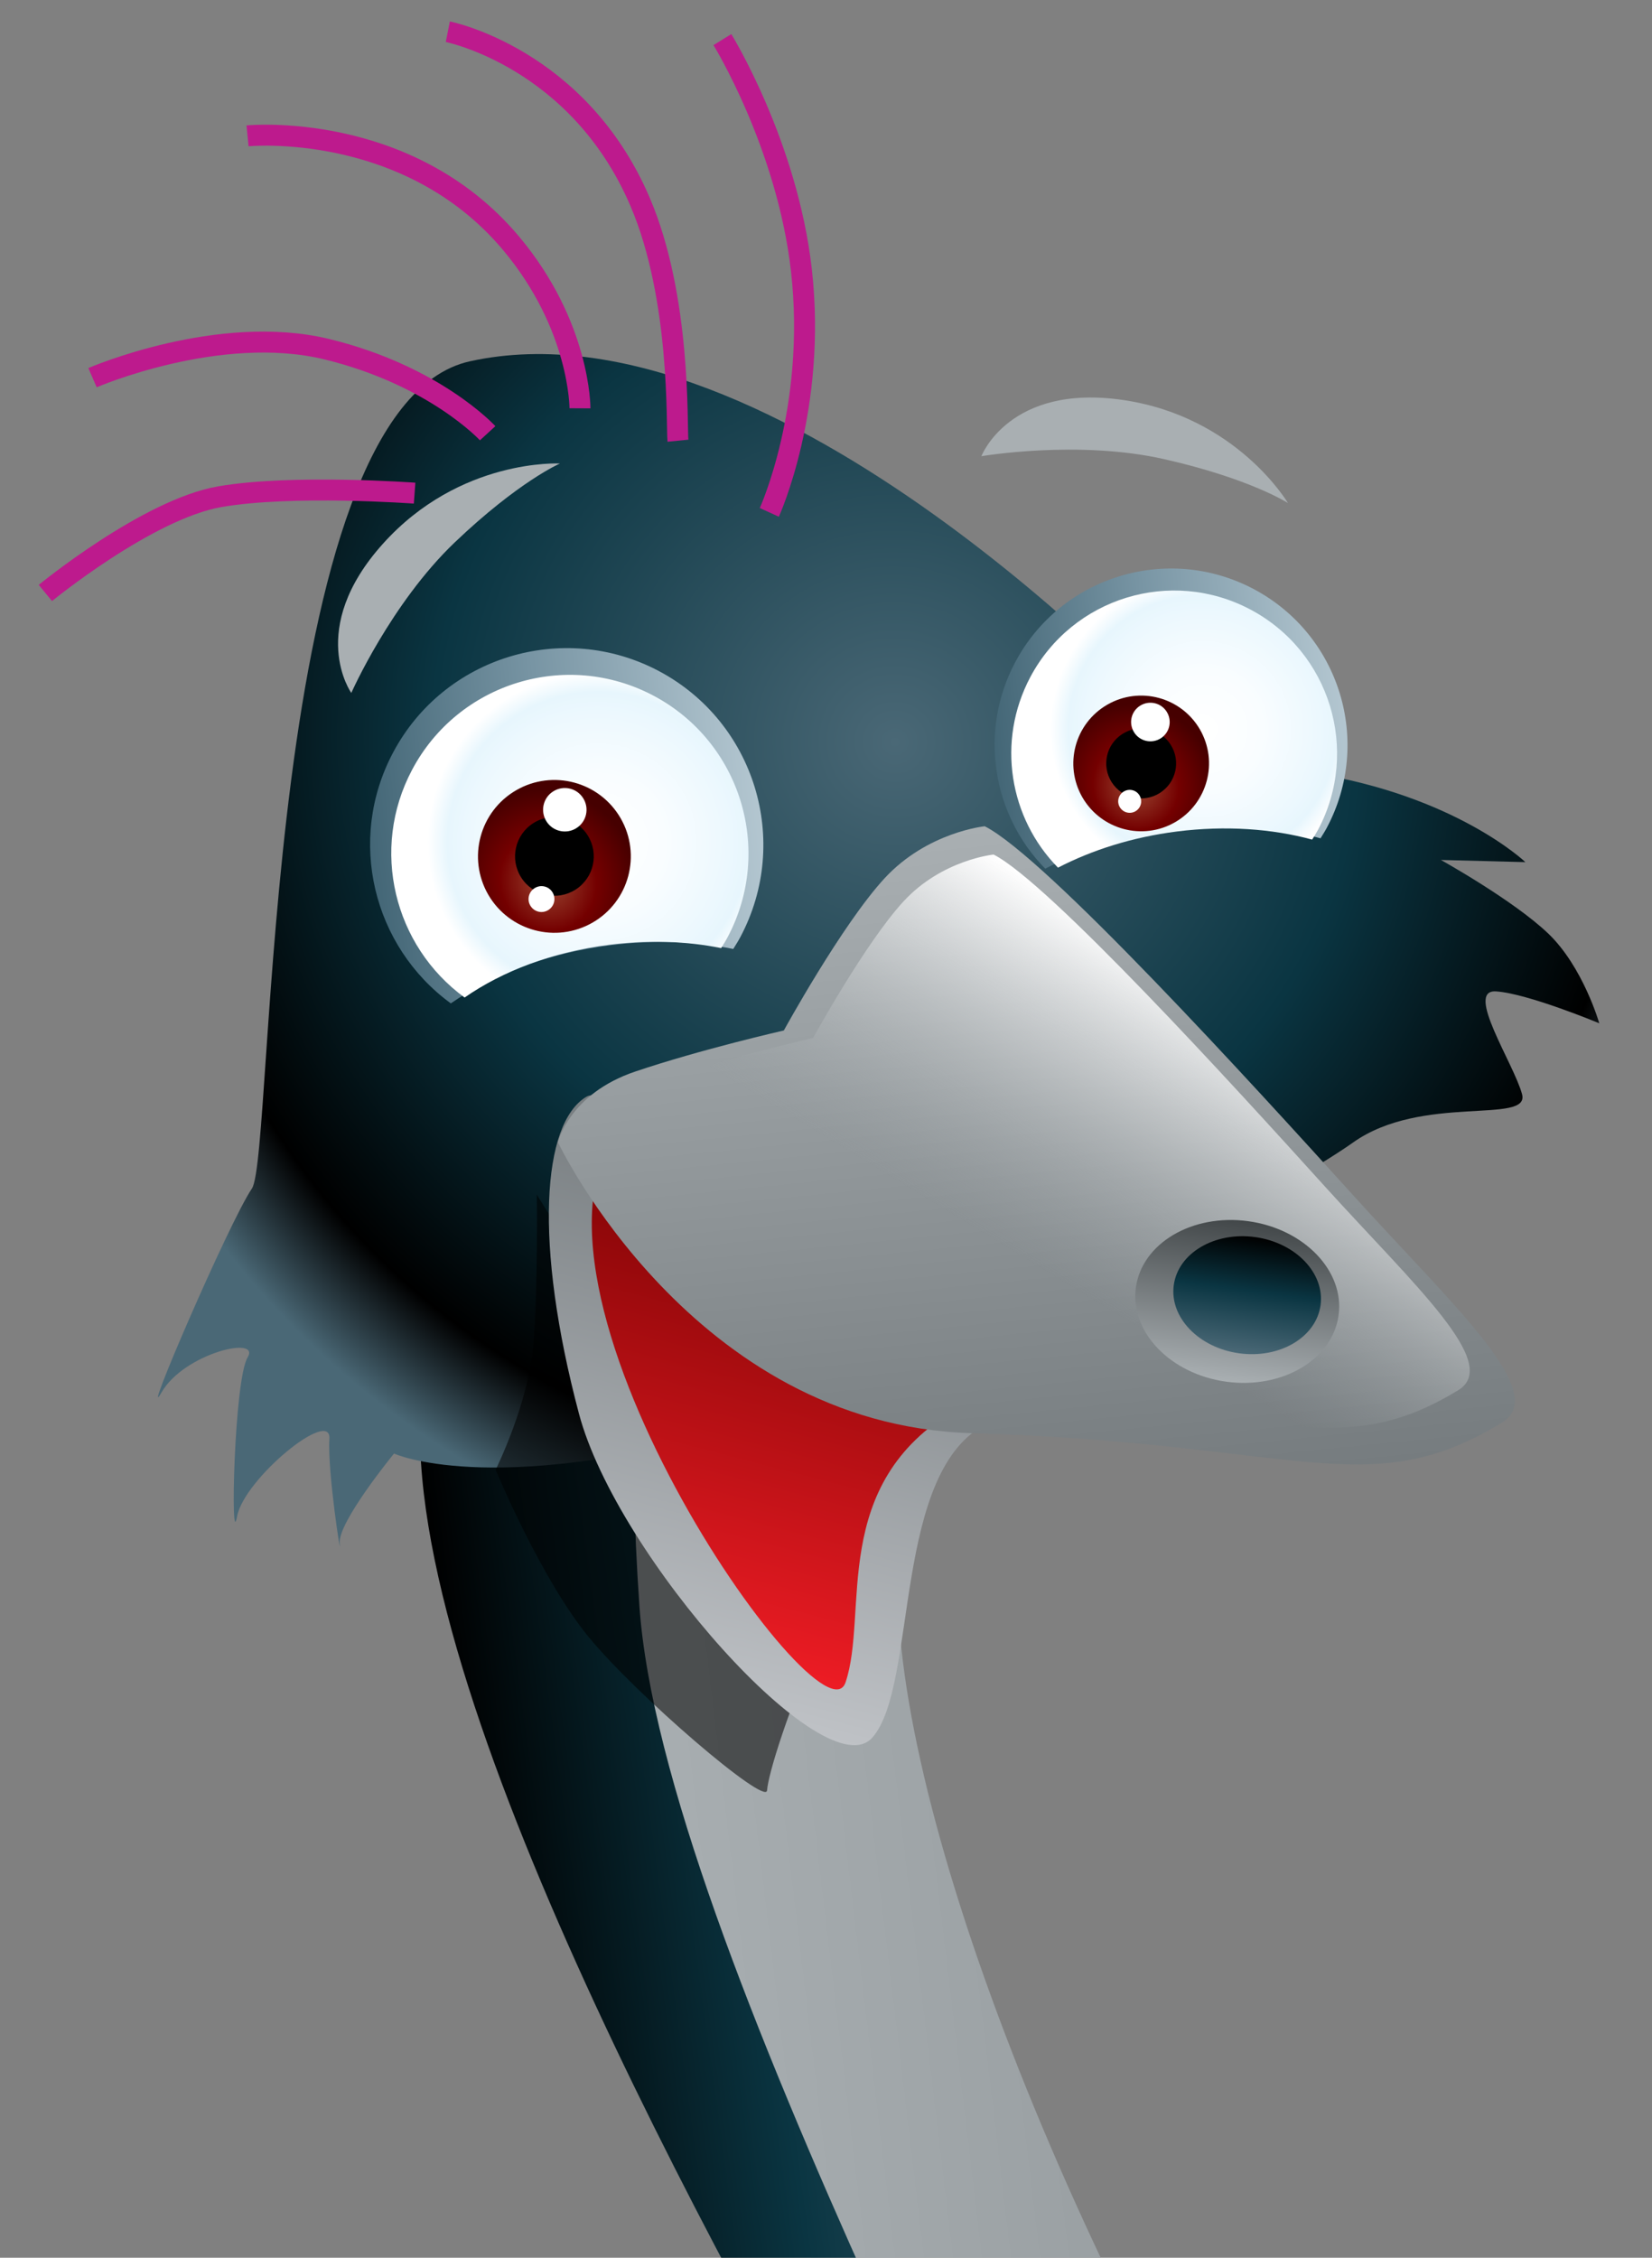
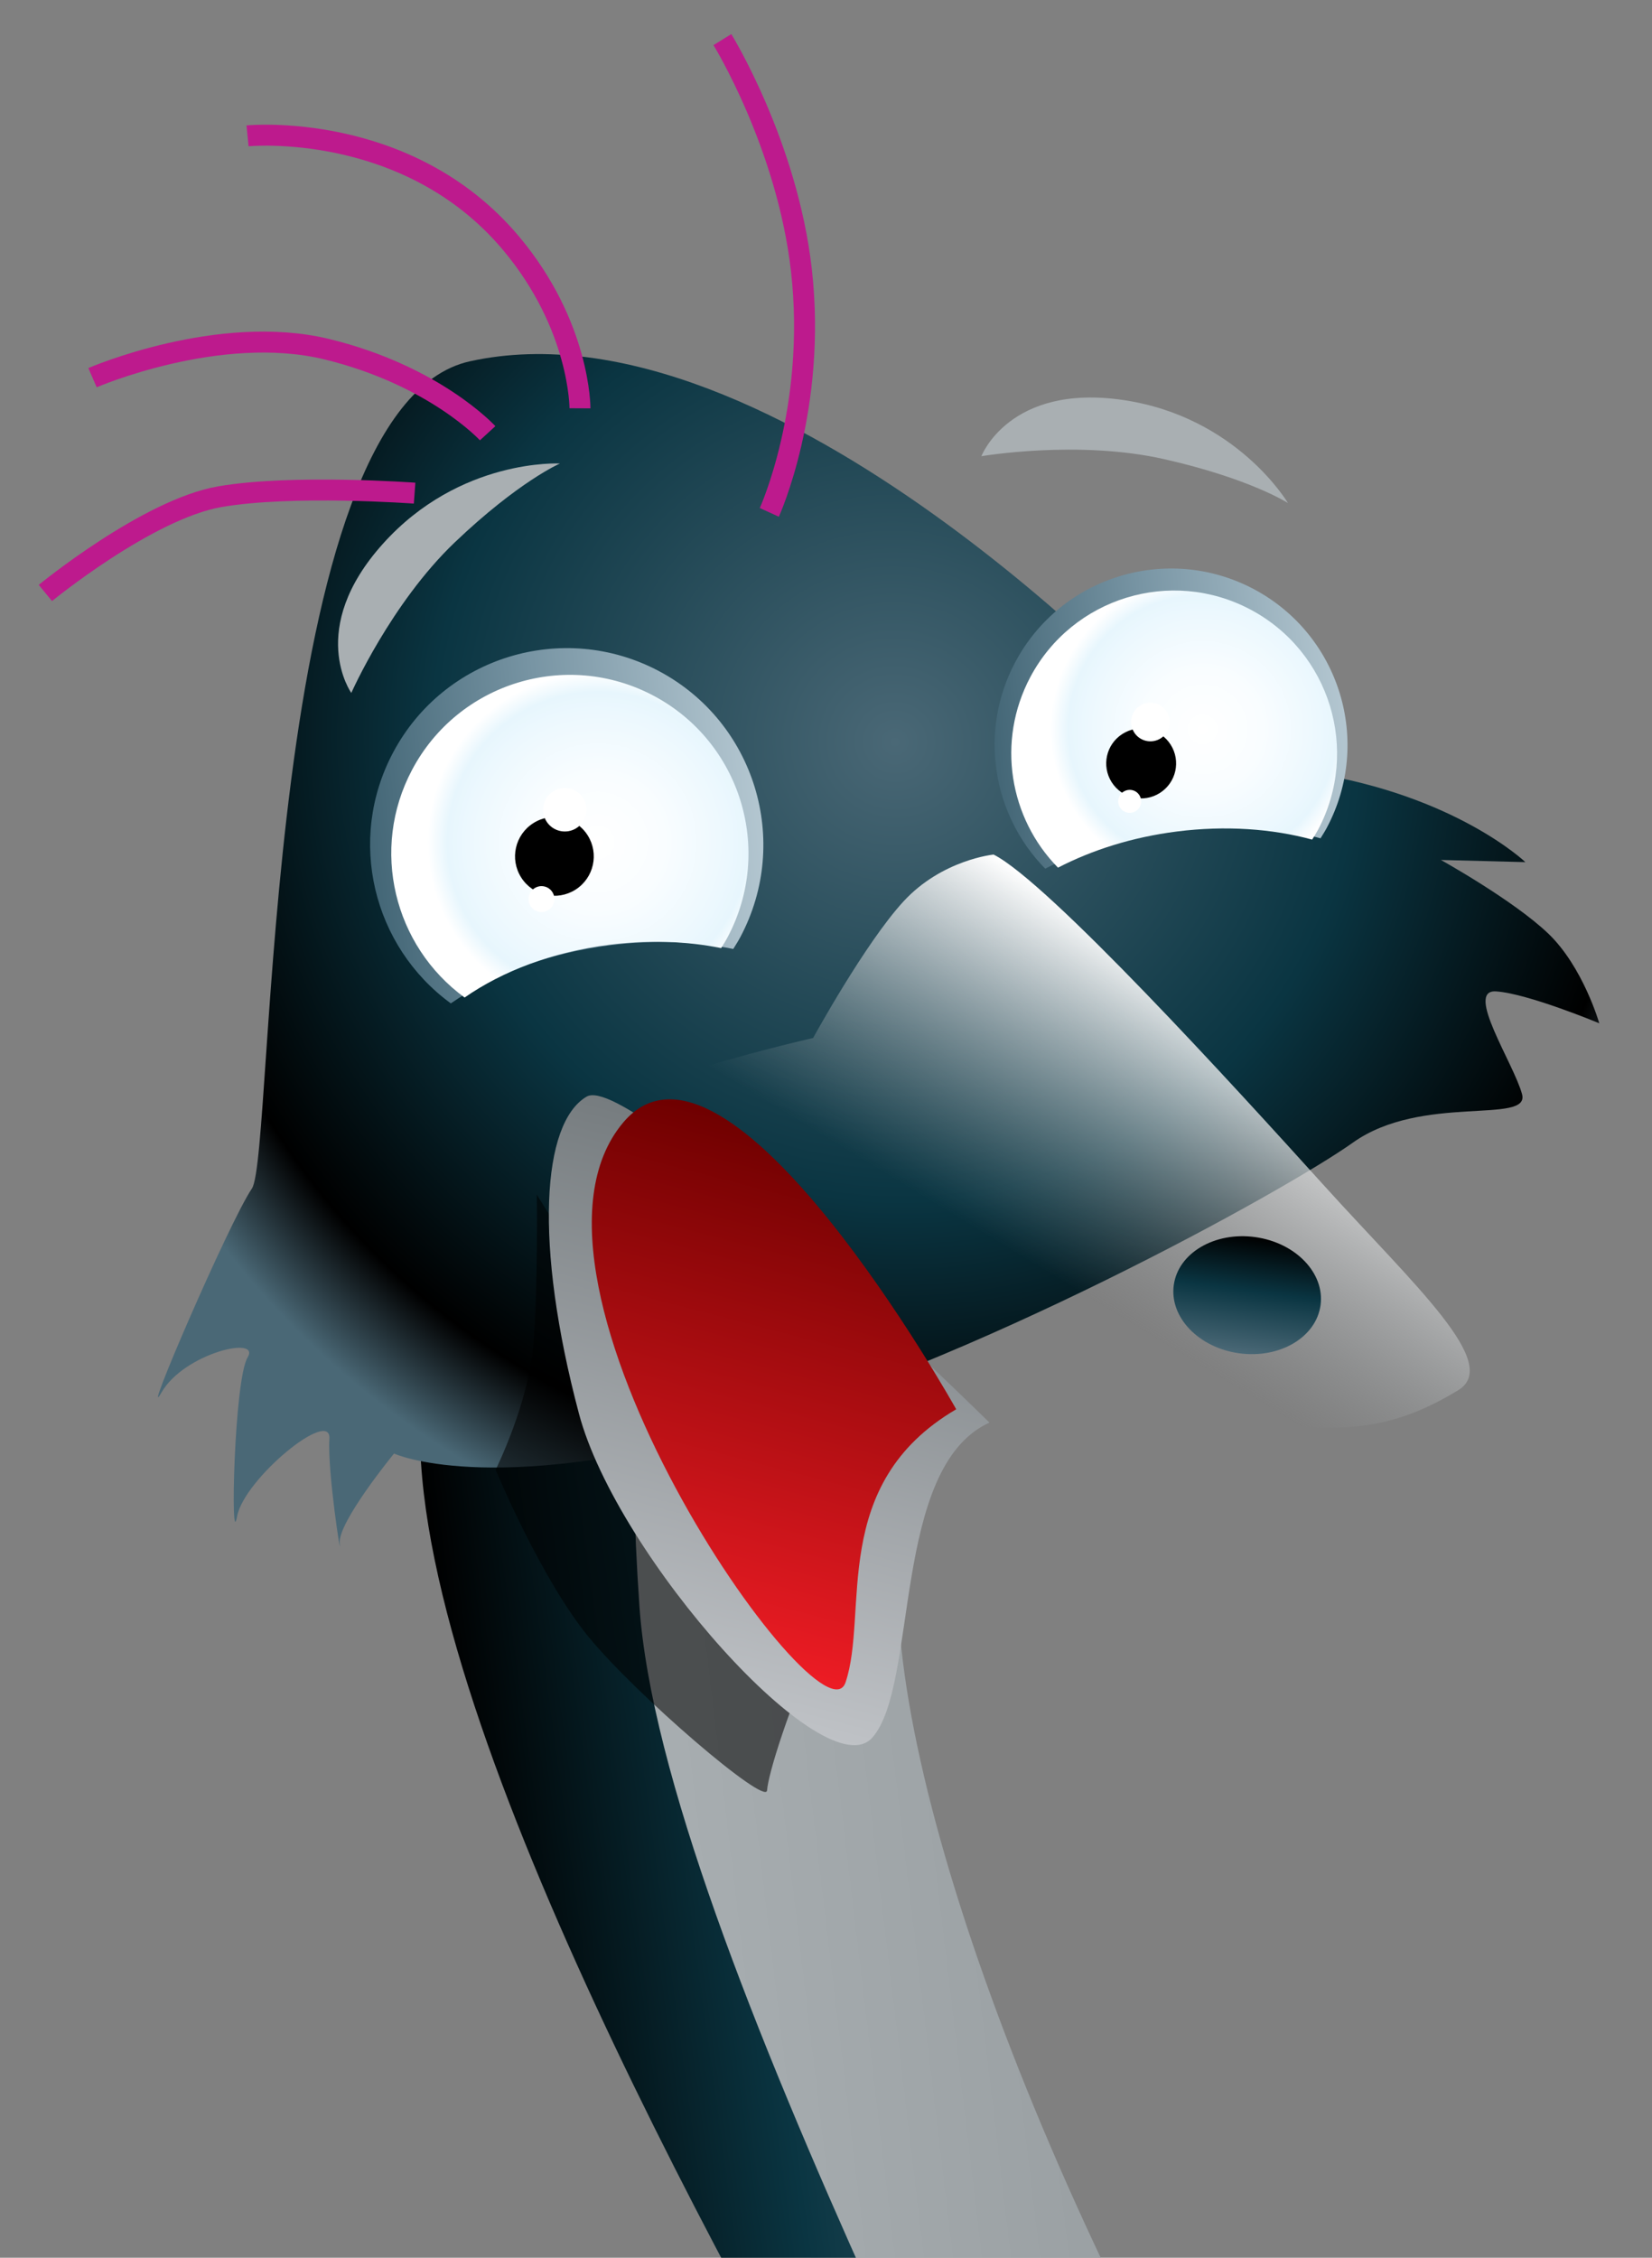
<svg xmlns="http://www.w3.org/2000/svg" xmlns:xlink="http://www.w3.org/1999/xlink" version="1.1" id="Warstwa_1" x="0px" y="0px" width="265.25px" height="362.502px" viewBox="0 0 265.25 362.502" enable-background="new 0 0 265.25 362.502" xml:space="preserve">
  <rect x="0" y="0" width="265.25" height="362.502" fill="#808080" stroke="none" />
  <g>
    <g>
      <defs>
        <rect id="SVGID_1_" x="-79.109" y="-206.499" width="635" height="569.001" />
      </defs>
      <clipPath id="SVGID_2_">
        <use xlink:href="#SVGID_1_" overflow="visible" />
      </clipPath>
      <linearGradient id="SVGID_3_" gradientUnits="userSpaceOnUse" x1="-77.694" y1="170.676" x2="100.655" y2="175.846" gradientTransform="matrix(-0.796 0.108 -0.19 -1.395 232.176 679.572)">
        <stop offset="0" style="stop-color:#8A9093" />
        <stop offset="1" style="stop-color:#A9AFB2" />
      </linearGradient>
      <path clip-path="url(#SVGID_2_)" fill="url(#SVGID_3_)" d="M99.121,223.113c-10.443,44.964,8.135,85.985,40.971,162.392    c32.836,76.403,58.106,148.282,57.008,227.229c-1.105,78.939,91.339,70.748,88.465,23.445    c-2.883-47.303-33.088-145.678-75.262-212.521c-42.181-66.843-69.523-141.921-65.815-175.597    C144.487,248.062,109.566,178.151,99.121,223.113z" />
    </g>
    <g>
      <defs>
        <rect id="SVGID_4_" x="-79.109" y="-206.499" width="635" height="569.001" />
      </defs>
      <clipPath id="SVGID_5_">
        <use xlink:href="#SVGID_4_" overflow="visible" />
      </clipPath>
      <linearGradient id="SVGID_6_" gradientUnits="userSpaceOnUse" x1="-75.216" y1="199.011" x2="22.053" y2="199.011" gradientTransform="matrix(-0.991 0.135 -0.19 -1.395 151.495 690.479)">
        <stop offset="0" style="stop-color:#4A6876" />
        <stop offset="0.539" style="stop-color:#0A3542" />
        <stop offset="1" style="stop-color:#000000" />
      </linearGradient>
      <path clip-path="url(#SVGID_5_)" fill="url(#SVGID_6_)" d="M193.908,603.729c5.578-54.669-23.58-143.541-45.357-182.059    c-21.778-38.514-75.893-131.134-80.765-184.385c-4.862-53.254,40.011-54.743,40.011-54.743s-8.834,21.933-5.129,75.341    c3.695,53.409,66.444,167.216,87.842,220.295c21.395,53.079,23.055,108.837,12.108,141.426    C202.618,619.604,188.328,658.399,193.908,603.729z" />
    </g>
    <g>
      <defs>
        <rect id="SVGID_7_" x="-79.109" y="-206.499" width="635" height="569.001" />
      </defs>
      <clipPath id="SVGID_8_">
        <use xlink:href="#SVGID_7_" overflow="visible" />
      </clipPath>
      <radialGradient id="SVGID_9_" cx="132.736" cy="343.826" r="136.238" gradientTransform="matrix(-0.469 0.883 -0.895 -0.475 513.691 165.238)" gradientUnits="userSpaceOnUse">
        <stop offset="0" style="stop-color:#4A6876" />
        <stop offset="0.539" style="stop-color:#0A3542" />
        <stop offset="0.859" style="stop-color:#000000" />
        <stop offset="0.988" style="stop-color:#4A6876" />
      </radialGradient>
      <path clip-path="url(#SVGID_8_)" fill="url(#SVGID_9_)" d="M75.463,58.007c-33.525,7.366-31.328,127.391-35.019,132.828    c-3.69,5.439-18.112,38.998-14.503,32.723c3.6-6.274,15.992-9.194,13.811-5.597c-2.173,3.597-2.791,31.554-1.688,25.53    c1.093-6.025,15.166-17.569,14.825-12.459c-0.34,5.105,1.992,20.088,1.66,16.74s8.717-14.39,8.717-14.39s15.063,6.958,53.75-3.644    c38.685-10.602,89.19-38.438,100.236-46.299c11.057-7.861,28.469-2.824,27.133-7.763c-1.334-4.941-9.275-16.836-4.17-16.498    c5.105,0.34,16.571,5.12,16.571,5.12s-2.594-9.044-8.192-14.405c-5.605-5.36-17.239-11.817-17.239-11.817l13.565,0.347    c0,0-11.207-10.725-34.396-14.344c-23.185-3.62-22.847-8.724-22.847-8.724S124.551,47.217,75.463,58.007z" />
    </g>
    <g>
      <defs>
        <rect id="SVGID_10_" x="-79.109" y="-206.499" width="635" height="569.001" />
      </defs>
      <clipPath id="SVGID_11_">
        <use xlink:href="#SVGID_10_" overflow="visible" />
      </clipPath>
-       <path clip-path="url(#SVGID_11_)" fill="none" stroke="#BD1A8D" stroke-width="3.365" stroke-miterlimit="10" d="M71.903,5.095    c0,0,20.989,4.153,30.896,27.375c6.575,15.416,5.808,35.776,6.055,38.29" />
    </g>
    <g>
      <defs>
        <rect id="SVGID_12_" x="-79.109" y="-206.499" width="635" height="569.001" />
      </defs>
      <clipPath id="SVGID_13_">
        <use xlink:href="#SVGID_12_" overflow="visible" />
      </clipPath>
      <path clip-path="url(#SVGID_13_)" fill="none" stroke="#BD1A8D" stroke-width="3.365" stroke-miterlimit="10" d="M39.747,21.812    c0,0,25.667-2.547,42.288,17.225c11.154,13.277,11.088,26.519,11.088,26.519" />
    </g>
    <g>
      <defs>
        <rect id="SVGID_14_" x="-79.109" y="-206.499" width="635" height="569.001" />
      </defs>
      <clipPath id="SVGID_15_">
        <use xlink:href="#SVGID_14_" overflow="visible" />
      </clipPath>
      <path clip-path="url(#SVGID_15_)" fill="none" stroke="#BD1A8D" stroke-width="3.365" stroke-miterlimit="10" d="M14.854,60.64    c0,0,20.261-8.774,37.589-4.58c17.327,4.203,25.856,13.5,25.856,13.5" />
    </g>
    <g>
      <defs>
        <rect id="SVGID_16_" x="-79.109" y="-206.499" width="635" height="569.001" />
      </defs>
      <clipPath id="SVGID_17_">
        <use xlink:href="#SVGID_16_" overflow="visible" />
      </clipPath>
      <path clip-path="url(#SVGID_17_)" fill="none" stroke="#BD1A8D" stroke-width="3.365" stroke-miterlimit="10" d="M7.286,95.207    c0,0,16.418-13.467,28.056-15.466c11.639-2,31.228-0.562,31.228-0.562" />
    </g>
    <g>
      <defs>
        <rect id="SVGID_18_" x="-79.109" y="-206.499" width="635" height="569.001" />
      </defs>
      <clipPath id="SVGID_19_">
        <use xlink:href="#SVGID_18_" overflow="visible" />
      </clipPath>
      <path clip-path="url(#SVGID_19_)" fill="none" stroke="#BD1A8D" stroke-width="3.365" stroke-miterlimit="10" d="M115.989,6.36    c0,0,10.416,16.86,12.693,37.066c2.49,22.128-5.159,38.841-5.159,38.841" />
    </g>
    <g>
      <defs>
        <rect id="SVGID_20_" x="-79.109" y="-206.499" width="635" height="569.001" />
      </defs>
      <clipPath id="SVGID_21_">
        <use xlink:href="#SVGID_20_" overflow="visible" />
      </clipPath>
      <path opacity="0.55" clip-path="url(#SVGID_21_)" enable-background="new    " d="M109.023,221.654    C94.85,206.571,86.19,191.791,86.19,191.791s0.204,14.776-0.56,24.151c-0.754,9.373-6.049,20.045-6.049,20.045    s7.233,17.459,14.93,26.844c7.688,9.381,28.484,27.188,28.651,24.636c0.167-2.556,3.358-13.014,8.894-25.401    C132.057,262.065,123.201,236.733,109.023,221.654z" />
    </g>
    <g>
      <defs>
        <rect id="SVGID_22_" x="-79.109" y="-206.499" width="635" height="569.001" />
      </defs>
      <clipPath id="SVGID_23_">
        <use xlink:href="#SVGID_22_" overflow="visible" />
      </clipPath>
      <linearGradient id="SVGID_24_" gradientUnits="userSpaceOnUse" x1="-61.557" y1="250.707" x2="1.581" y2="250.707" gradientTransform="matrix(-0.995 0.099 -0.099 -0.995 85.503 384.061)">
        <stop offset="0" style="stop-color:#B3C6D0" />
        <stop offset="0.539" style="stop-color:#7895A4" />
        <stop offset="1" style="stop-color:#436676" />
      </linearGradient>
      <path clip-path="url(#SVGID_23_)" fill="url(#SVGID_24_)" d="M118.881,150.438c8.17-15.396,2.313-34.513-13.086-42.691    c-15.404-8.165-34.517-2.309-42.688,13.093c-7.458,14.052-3.208,31.155,9.28,40.264c6.687-4.654,15.556-8.077,25.582-9.348    c7.008-0.882,13.732-0.605,19.764,0.607C118.131,151.73,118.525,151.104,118.881,150.438z" />
    </g>
    <g>
      <defs>
        <rect id="SVGID_25_" x="-79.109" y="-206.499" width="635" height="569.001" />
      </defs>
      <clipPath id="SVGID_26_">
        <use xlink:href="#SVGID_25_" overflow="visible" />
      </clipPath>
      <linearGradient id="SVGID_27_" gradientUnits="userSpaceOnUse" x1="-156.456" y1="258.323" x2="-99.797" y2="258.323" gradientTransform="matrix(-0.995 0.099 -0.099 -0.995 85.503 384.061)">
        <stop offset="0" style="stop-color:#B3C6D0" />
        <stop offset="0.539" style="stop-color:#7895A4" />
        <stop offset="1" style="stop-color:#436676" />
      </linearGradient>
      <path clip-path="url(#SVGID_26_)" fill="url(#SVGID_27_)" d="M213.047,132.887c7.336-13.814,2.076-30.963-11.738-38.3    c-13.819-7.329-30.967-2.073-38.309,11.746c-5.932,11.194-3.613,24.565,4.822,33.141c5.93-3.074,12.973-5.314,20.689-6.288    c8.484-1.074,16.567-0.481,23.518,1.41C212.375,134.03,212.734,133.479,213.047,132.887z" />
    </g>
    <g>
      <defs>
        <rect id="SVGID_28_" x="-79.109" y="-206.499" width="635" height="569.001" />
      </defs>
      <clipPath id="SVGID_29_">
        <use xlink:href="#SVGID_28_" overflow="visible" />
      </clipPath>
      <radialGradient id="SVGID_30_" cx="-35.059" cy="246.587" r="27.348" gradientTransform="matrix(-0.995 0.099 -0.099 -0.995 85.503 384.061)" gradientUnits="userSpaceOnUse">
        <stop offset="0" style="stop-color:#FFFFFF" />
        <stop offset="0.394" style="stop-color:#F9FDFF" />
        <stop offset="0.767" style="stop-color:#ECF8FE" />
        <stop offset="0.883" style="stop-color:#E7F6FD" />
        <stop offset="1" style="stop-color:#FFFFFF" />
      </radialGradient>
      <path clip-path="url(#SVGID_29_)" fill="url(#SVGID_30_)" d="M116.828,150.476c7.421-13.985,2.102-31.345-11.888-38.772    c-13.99-7.419-31.356-2.098-38.772,11.892c-6.773,12.759-2.914,28.296,8.428,36.569c6.072-4.225,14.131-7.337,23.242-8.488    c6.359-0.803,12.471-0.552,17.952,0.549C116.145,151.651,116.508,151.082,116.828,150.476z" />
    </g>
    <g>
      <defs>
-         <rect id="SVGID_31_" x="-79.109" y="-206.499" width="635" height="569.001" />
-       </defs>
+         </defs>
      <clipPath id="SVGID_32_">
        <use xlink:href="#SVGID_31_" overflow="visible" />
      </clipPath>
      <radialGradient id="SVGID_33_" cx="534.573" cy="-105.602" r="14.208" gradientTransform="matrix(-0.866 0.5 -0.526 -0.911 495.418 -221.957)" gradientUnits="userSpaceOnUse">
        <stop offset="0" style="stop-color:#9B4933" />
        <stop offset="0.539" style="stop-color:#740000" />
        <stop offset="1" style="stop-color:#460000" />
      </radialGradient>
      <path clip-path="url(#SVGID_32_)" fill="url(#SVGID_33_)" d="M82.887,126.876c5.865-3.387,13.363-1.377,16.756,4.489    c3.383,5.865,1.377,13.373-4.493,16.764c-5.864,3.383-13.364,1.374-16.761-4.488C75.008,137.768,77.012,130.273,82.887,126.876z" />
    </g>
    <g>
      <defs>
        <rect id="SVGID_34_" x="-79.109" y="-206.499" width="635" height="569.001" />
      </defs>
      <clipPath id="SVGID_35_">
        <use xlink:href="#SVGID_34_" overflow="visible" />
      </clipPath>
      <path clip-path="url(#SVGID_35_)" d="M94.35,134.11c1.877,2.951,1.002,6.855-1.943,8.732c-2.95,1.875-6.854,0.992-8.723-1.95    c-1.873-2.954-1.006-6.856,1.947-8.728C88.567,130.291,92.48,131.166,94.35,134.11z" />
    </g>
    <g>
      <defs>
        <rect id="SVGID_36_" x="-79.109" y="-206.499" width="635" height="569.001" />
      </defs>
      <clipPath id="SVGID_37_">
        <use xlink:href="#SVGID_36_" overflow="visible" />
      </clipPath>
      <path clip-path="url(#SVGID_37_)" fill="#FFFFFF" d="M93.627,128.144c1.038,1.632,0.559,3.779-1.072,4.817    c-1.629,1.032-3.785,0.547-4.813-1.078s-0.552-3.785,1.076-4.813C90.44,126.034,92.605,126.516,93.627,128.144z" />
    </g>
    <g>
      <defs>
        <rect id="SVGID_38_" x="-79.109" y="-206.499" width="635" height="569.001" />
      </defs>
      <clipPath id="SVGID_39_">
        <use xlink:href="#SVGID_38_" overflow="visible" />
      </clipPath>
      <path clip-path="url(#SVGID_39_)" fill="#FFFFFF" d="M88.693,143.238c0.617,0.976,0.333,2.253-0.643,2.87    c-0.968,0.615-2.244,0.331-2.861-0.643c-0.618-0.963-0.325-2.249,0.643-2.859C86.799,141.987,88.08,142.272,88.693,143.238z" />
    </g>
    <g>
      <defs>
        <rect id="SVGID_40_" x="-79.109" y="-206.499" width="635" height="569.001" />
      </defs>
      <clipPath id="SVGID_41_">
        <use xlink:href="#SVGID_40_" overflow="visible" />
      </clipPath>
      <path clip-path="url(#SVGID_41_)" fill="#A9AFB2" d="M180.352,64.228c-18.303-2.696-22.778,9.021-22.778,9.021    s15.513-2.663,29.353,0.472c13.84,3.135,19.869,7.049,19.869,7.049S198.647,66.922,180.352,64.228z" />
    </g>
    <g>
      <defs>
        <rect id="SVGID_42_" x="-79.109" y="-206.499" width="635" height="569.001" />
      </defs>
      <clipPath id="SVGID_43_">
        <use xlink:href="#SVGID_42_" overflow="visible" />
      </clipPath>
      <path clip-path="url(#SVGID_43_)" fill="#A9AFB2" d="M61.496,87.293c-12.372,13.755-5.089,23.966-5.089,23.966    s6.37-14.399,16.626-24.191c10.277-9.795,16.869-12.646,16.869-12.646S73.868,73.535,61.496,87.293z" />
    </g>
    <g>
      <defs>
        <rect id="SVGID_44_" x="-79.109" y="-206.499" width="635" height="569.001" />
      </defs>
      <clipPath id="SVGID_45_">
        <use xlink:href="#SVGID_44_" overflow="visible" />
      </clipPath>
      <radialGradient id="SVGID_46_" cx="-133.497" cy="255.015" r="24.424" gradientTransform="matrix(-0.995 0.099 -0.099 -0.995 85.503 384.061)" gradientUnits="userSpaceOnUse">
        <stop offset="0" style="stop-color:#FFFFFF" />
        <stop offset="0.394" style="stop-color:#F9FDFF" />
        <stop offset="0.767" style="stop-color:#ECF8FE" />
        <stop offset="0.883" style="stop-color:#E7F6FD" />
        <stop offset="1" style="stop-color:#FFFFFF" />
      </radialGradient>
      <path clip-path="url(#SVGID_45_)" fill="url(#SVGID_46_)" d="M211.629,133.23c6.773-12.755,1.914-28.585-10.846-35.359    c-12.748-6.769-28.585-1.917-35.355,10.843c-5.48,10.337-3.346,22.681,4.446,30.597c5.478-2.839,11.976-4.906,19.104-5.807    c7.824-0.988,15.291-0.441,21.707,1.302C211.012,134.291,211.336,133.78,211.629,133.23z" />
    </g>
    <g>
      <defs>
        <rect id="SVGID_47_" x="-79.109" y="-206.499" width="635" height="569.001" />
      </defs>
      <clipPath id="SVGID_48_">
        <use xlink:href="#SVGID_47_" overflow="visible" />
      </clipPath>
      <radialGradient id="SVGID_49_" cx="445.197" cy="-139.461" r="12.615" gradientTransform="matrix(-0.866 0.5 -0.526 -0.911 494.541 -223.473)" gradientUnits="userSpaceOnUse">
        <stop offset="0" style="stop-color:#9B4933" />
        <stop offset="0.539" style="stop-color:#740000" />
        <stop offset="1" style="stop-color:#460000" />
      </radialGradient>
-       <path clip-path="url(#SVGID_48_)" fill="url(#SVGID_49_)" d="M177.787,113.144c5.205-3.005,11.867-1.224,14.879,3.981    c3.004,5.212,1.223,11.876-3.996,14.89c-5.205,2.998-11.854,1.218-14.875-3.987C170.793,122.811,172.568,116.162,177.787,113.144z    " />
    </g>
    <g>
      <defs>
        <rect id="SVGID_50_" x="-79.109" y="-206.499" width="635" height="569.001" />
      </defs>
      <clipPath id="SVGID_51_">
        <use xlink:href="#SVGID_50_" overflow="visible" />
      </clipPath>
      <path clip-path="url(#SVGID_51_)" d="M187.965,119.565c1.664,2.619,0.889,6.09-1.731,7.752c-2.61,1.666-6.081,0.885-7.741-1.727    c-1.661-2.622-0.893-6.088,1.734-7.751C182.83,116.18,186.305,116.951,187.965,119.565z" />
    </g>
    <g>
      <defs>
        <rect id="SVGID_52_" x="-79.109" y="-206.499" width="635" height="569.001" />
      </defs>
      <clipPath id="SVGID_53_">
        <use xlink:href="#SVGID_52_" overflow="visible" />
      </clipPath>
      <path clip-path="url(#SVGID_53_)" fill="#FFFFFF" d="M187.326,114.271c0.918,1.449,0.492,3.354-0.959,4.279    c-1.443,0.911-3.354,0.487-4.268-0.962c-0.914-1.445-0.504-3.357,0.955-4.275C184.494,112.396,186.418,112.821,187.326,114.271z" />
    </g>
    <g>
      <defs>
        <rect id="SVGID_54_" x="-79.109" y="-206.499" width="635" height="569.001" />
      </defs>
      <clipPath id="SVGID_55_">
        <use xlink:href="#SVGID_54_" overflow="visible" />
      </clipPath>
      <path clip-path="url(#SVGID_55_)" fill="#FFFFFF" d="M182.938,127.668c0.551,0.865,0.302,2.002-0.566,2.553    c-0.859,0.54-1.994,0.29-2.54-0.573c-0.551-0.855-0.288-1.998,0.567-2.539C181.262,126.562,182.391,126.813,182.938,127.668z" />
    </g>
    <g>
      <defs>
        <rect id="SVGID_56_" x="-79.109" y="-206.499" width="635" height="569.001" />
      </defs>
      <clipPath id="SVGID_57_">
        <use xlink:href="#SVGID_56_" overflow="visible" />
      </clipPath>
      <linearGradient id="SVGID_58_" gradientUnits="userSpaceOnUse" x1="-242.359" y1="110.531" x2="-242.359" y2="201.241" gradientTransform="matrix(-0.968 -0.253 0.253 -0.968 -155.619 318.258)">
        <stop offset="0" style="stop-color:#BFC2C6" />
        <stop offset="1" style="stop-color:#767C7F" />
      </linearGradient>
      <path clip-path="url(#SVGID_57_)" fill="url(#SVGID_58_)" d="M94.19,176.074c-7.183,4.213-8.468,23.61-1.239,50.879    c6.096,23.002,39.69,60.521,47.123,52.024c7.434-8.492,3.014-43.381,18.796-50.568C158.87,228.409,101.374,171.863,94.19,176.074z    " />
    </g>
    <g>
      <defs>
        <rect id="SVGID_59_" x="-79.109" y="-206.499" width="635" height="569.001" />
      </defs>
      <clipPath id="SVGID_60_">
        <use xlink:href="#SVGID_59_" overflow="visible" />
      </clipPath>
      <linearGradient id="SVGID_61_" gradientUnits="userSpaceOnUse" x1="-243.272" y1="118.626" x2="-243.272" y2="203.96" gradientTransform="matrix(-0.968 -0.253 0.253 -0.968 -155.619 318.258)">
        <stop offset="0" style="stop-color:#ED1C24" />
        <stop offset="1" style="stop-color:#6F0000" />
      </linearGradient>
      <path clip-path="url(#SVGID_60_)" fill="url(#SVGID_61_)" d="M100.072,180.22c-21.407,25.348,31.893,101.096,35.689,89.909    c3.779-11.187-2.761-31.821,17.769-43.856C153.53,226.272,116.79,160.42,100.072,180.22z" />
    </g>
    <g>
      <defs>
        <rect id="SVGID_62_" x="-79.109" y="-206.499" width="635" height="569.001" />
      </defs>
      <clipPath id="SVGID_63_">
        <use xlink:href="#SVGID_62_" overflow="visible" />
      </clipPath>
      <linearGradient id="SVGID_64_" gradientUnits="userSpaceOnUse" x1="-98.28" y1="134.882" x2="-98.28" y2="243.006" gradientTransform="matrix(-0.995 0.099 -0.099 -0.995 85.503 384.061)">
        <stop offset="0" style="stop-color:#767C7F" />
        <stop offset="1" style="stop-color:#A9AFB2" />
      </linearGradient>
-       <path clip-path="url(#SVGID_63_)" fill="url(#SVGID_64_)" d="M142.026,141.02c-6.861,7.446-16.172,24.433-16.172,24.433    s-13.23,3.004-23.863,6.595c-10.636,3.592-12.401,11.373-12.401,11.373s21.517,45.363,66.354,46.684    c52.568,1.549,63.693,11.436,85.218-1.692c7.776-4.736-7.767-18.674-23.909-36.517c-16.148-17.845-49.348-54.287-59.141-59.231    C158.111,132.664,148.901,133.575,142.026,141.02z" />
    </g>
    <g>
      <defs>
        <rect id="SVGID_65_" x="-79.109" y="-206.499" width="635" height="569.001" />
      </defs>
      <clipPath id="SVGID_66_">
        <use xlink:href="#SVGID_65_" overflow="visible" />
      </clipPath>
      <linearGradient id="SVGID_67_" gradientUnits="userSpaceOnUse" x1="-79.58" y1="147.654" x2="-129.874" y2="214.397" gradientTransform="matrix(-0.995 0.099 -0.099 -0.995 85.503 384.061)">
        <stop offset="0.368" style="stop-color:#A9AFB2;stop-opacity:0" />
        <stop offset="1" style="stop-color:#FFFFFF" />
      </linearGradient>
      <path clip-path="url(#SVGID_66_)" fill="url(#SVGID_67_)" d="M145.088,144.71c-6.174,6.69-14.533,21.948-14.533,21.948    s-11.879,2.697-21.436,5.922c-9.548,3.227-11.133,10.218-11.133,10.218s19.324,40.749,59.59,41.934    c47.229,1.39,57.223,10.272,76.557-1.521c6.978-4.254-6.983-16.772-21.486-32.8c-14.491-16.03-44.324-48.762-53.113-53.204    C159.533,137.207,151.258,138.025,145.088,144.71z" />
    </g>
    <g>
      <defs>
        <rect id="SVGID_68_" x="-79.109" y="-206.499" width="635" height="569.001" />
      </defs>
      <clipPath id="SVGID_69_">
        <use xlink:href="#SVGID_68_" overflow="visible" />
      </clipPath>
      <linearGradient id="SVGID_70_" gradientUnits="userSpaceOnUse" x1="-280.644" y1="159.503" x2="-280.644" y2="185.513" gradientTransform="matrix(-0.991 -0.136 0.136 -0.991 -102.843 341.696)">
        <stop offset="0" style="stop-color:#A9AFB2" />
        <stop offset="1" style="stop-color:#424749" />
      </linearGradient>
-       <path clip-path="url(#SVGID_69_)" fill="url(#SVGID_70_)" d="M200.42,196.075c8.989,1.236,15.488,8.003,14.504,15.115    c-0.976,7.115-9.056,11.884-18.037,10.653c-8.992-1.237-15.483-8.007-14.508-15.116    C183.355,199.61,191.432,194.841,200.42,196.075z" />
    </g>
    <g>
      <defs>
        <rect id="SVGID_71_" x="-79.109" y="-206.499" width="635" height="569.001" />
      </defs>
      <clipPath id="SVGID_72_">
        <use xlink:href="#SVGID_71_" overflow="visible" />
      </clipPath>
      <linearGradient id="SVGID_73_" gradientUnits="userSpaceOnUse" x1="-282.089" y1="164.301" x2="-282.089" y2="183.136" gradientTransform="matrix(-0.991 -0.136 0.136 -0.991 -102.843 341.696)">
        <stop offset="0" style="stop-color:#4A6876" />
        <stop offset="0.539" style="stop-color:#0A3542" />
        <stop offset="1" style="stop-color:#000000" />
      </linearGradient>
      <path clip-path="url(#SVGID_72_)" fill="url(#SVGID_73_)" d="M201.521,198.626c6.511,0.893,11.217,5.792,10.508,10.948    c-0.709,5.149-6.553,8.603-13.064,7.712c-6.508-0.895-11.213-5.801-10.5-10.951C189.17,201.188,195.018,197.733,201.521,198.626z" />
    </g>
  </g>
</svg>